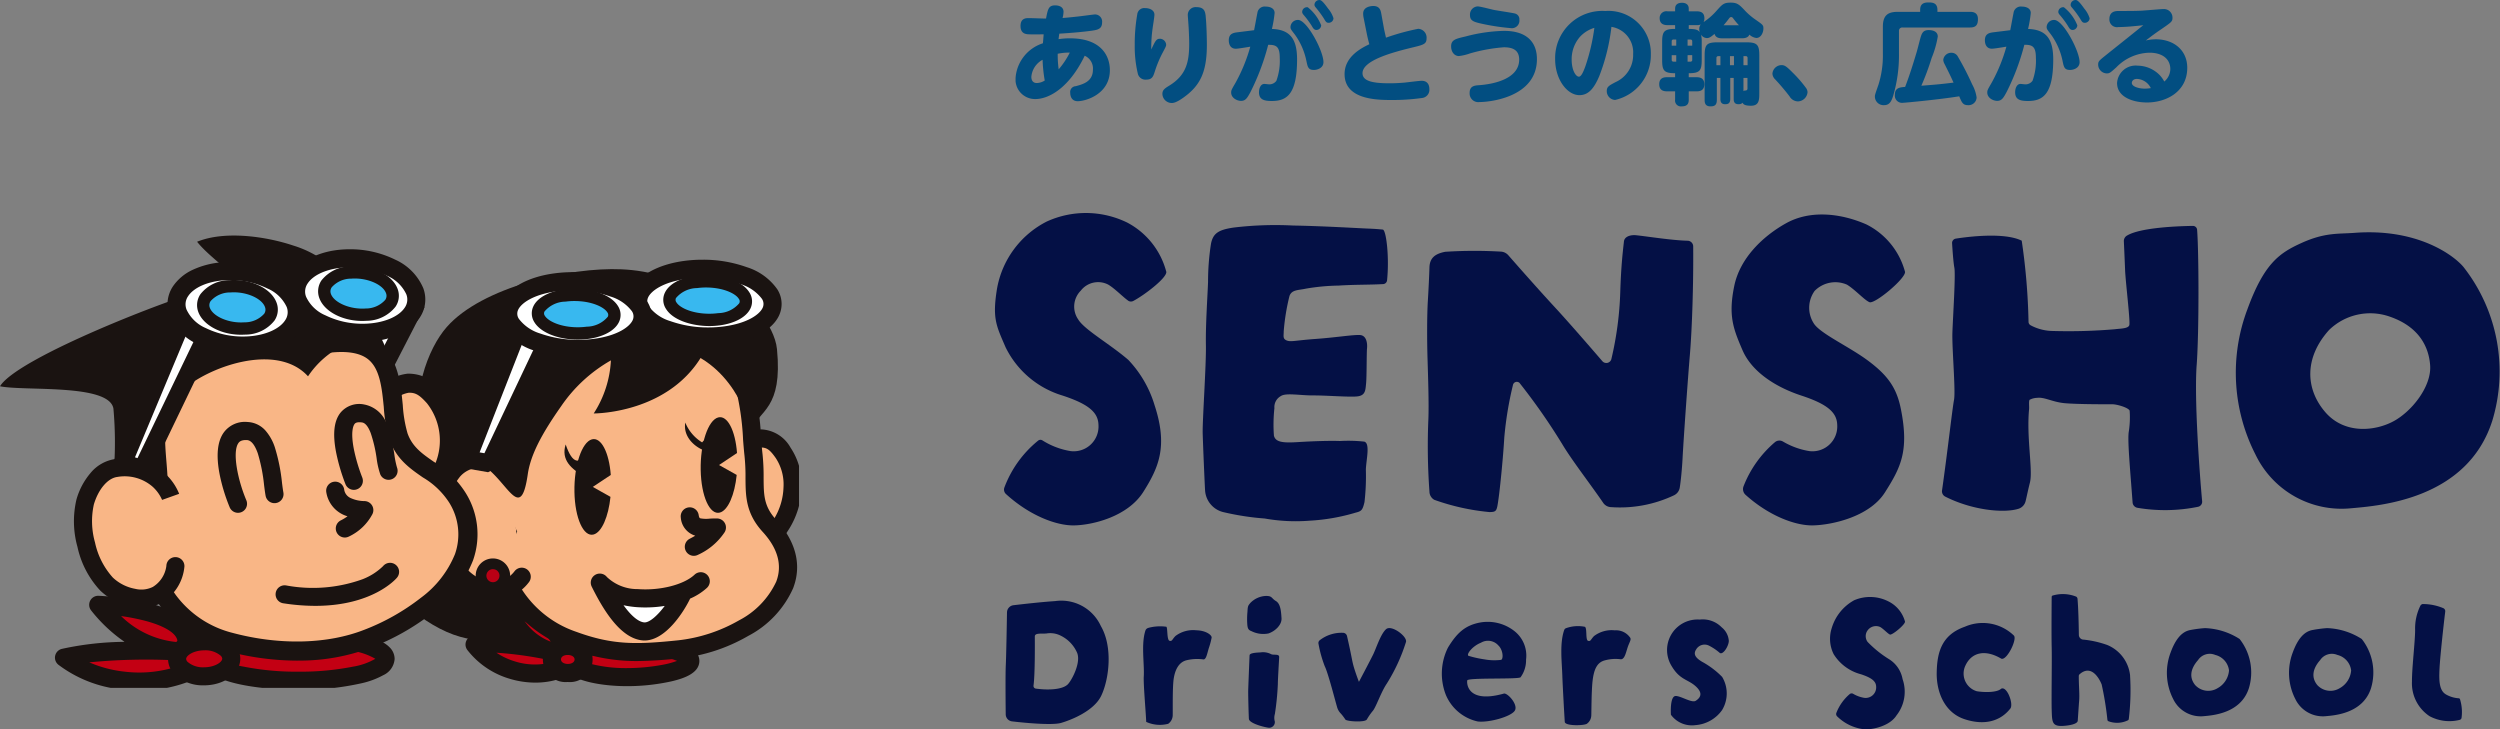
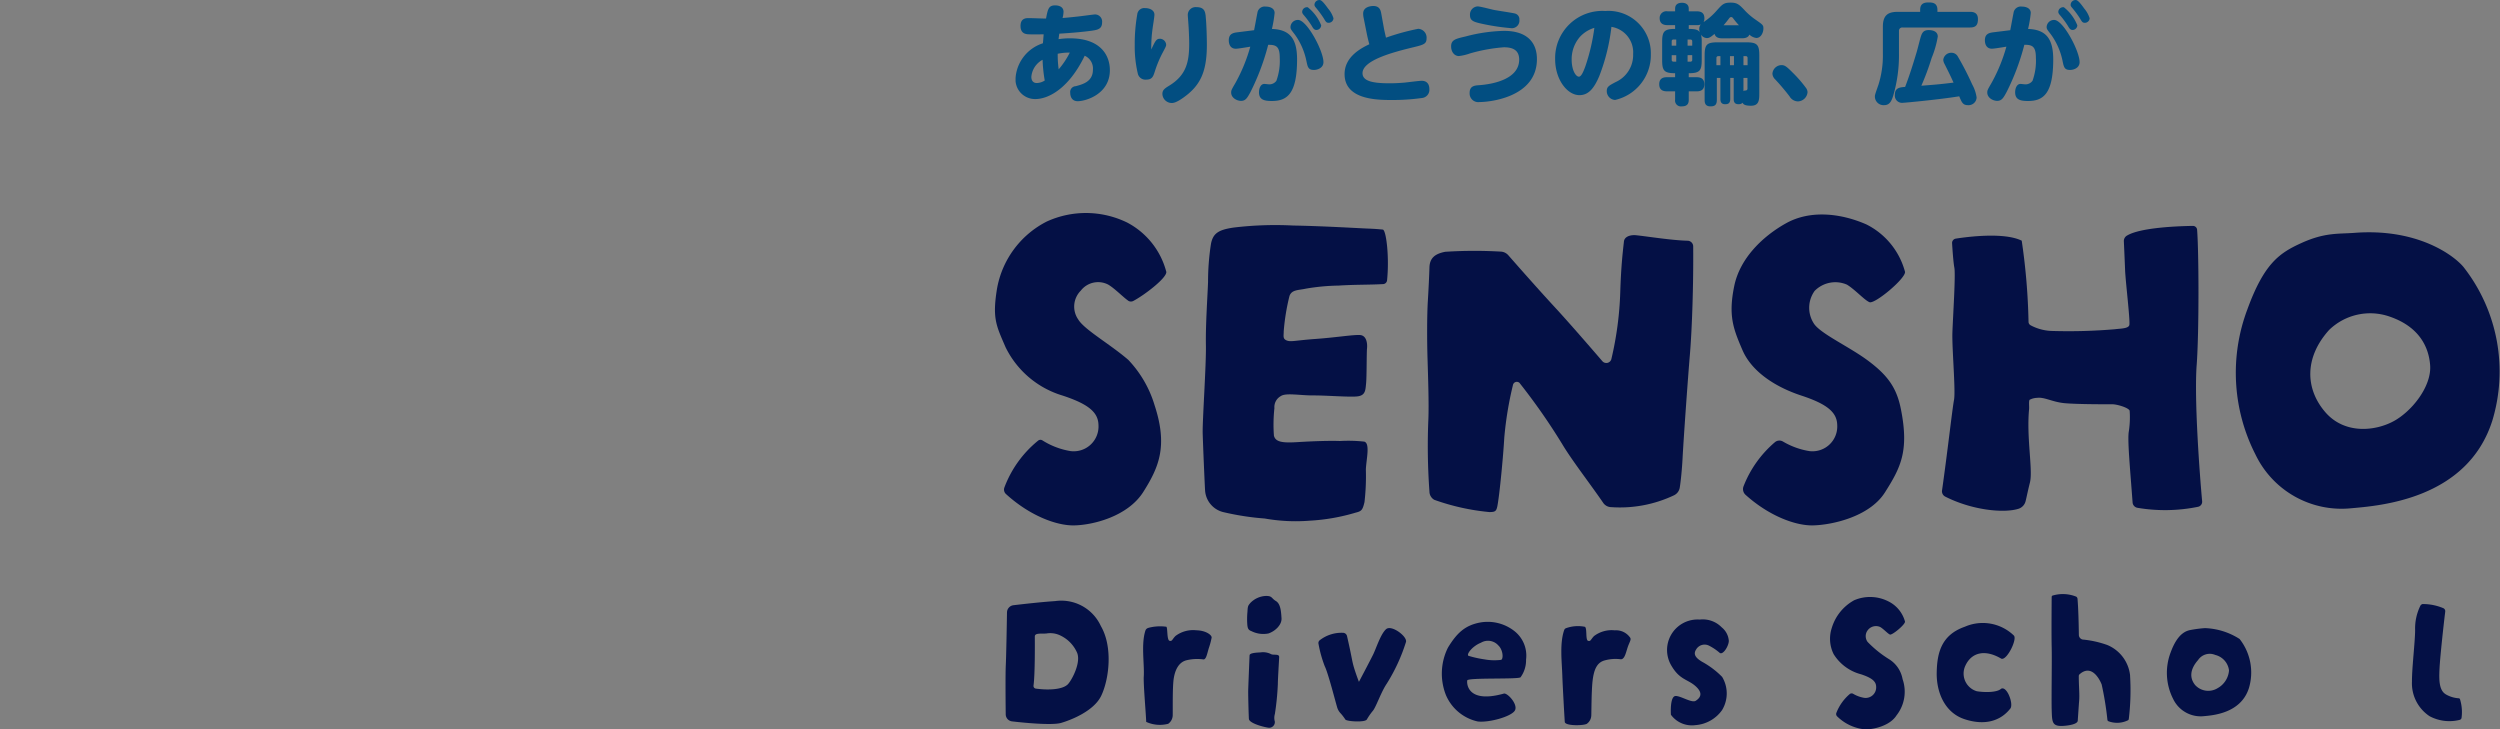
<svg xmlns="http://www.w3.org/2000/svg" width="297.182" height="86.715">
  <rect width="100%" height="100%" fill="#808080" stroke="none" />
  <defs>
    <clipPath id="a">
-       <path data-name="長方形 6340" fill="none" d="M0 0h94.983v53.771H0z" />
-     </clipPath>
+       </clipPath>
    <clipPath id="b">
      <path data-name="長方形 6339" fill="#041045" d="M0 0h178.908v61.396H0z" />
    </clipPath>
    <clipPath id="c">
      <path data-name="長方形 6341" fill="#024e81" d="M0 0h139.284v12.643H0z" />
    </clipPath>
  </defs>
  <g data-name="グループ 11214">
    <g data-name="グループ 11104" transform="translate(0 28.001)" clip-path="url(#a)">
      <path data-name="パス 65742" d="M51.122 31.563c.985 1.533-.714 5.5-1.762 6.9-1.61 2.159-3.754 1.1-4.981-.838.806 4.484 6.176 8.92 10.325 10.071 3.31.918 7.554.84 9.97-1.909-1.53-.026-2.977-1.932-3.392-3.315-2.856-.1-4.611.119-6.79-1.8-1.8-1.582-2.107-3.516-2.642-5.777" fill="#1a1311" />
      <path data-name="パス 65743" d="M67.709 50.401c-.015 1.108 2.908 2.045 6.527 2.089s7.813-.8 7.827-1.91-4.159-2.061-7.777-2.106-6.564.818-6.577 1.927" fill="#c30013" />
      <path data-name="パス 65744" d="M74.009 47.399h.291a24.831 24.831 0 015.5.687c1.44.368 3.352 1.029 3.335 2.505-.019 1.452-1.878 2.061-3.276 2.393a24.393 24.393 0 01-5.639.578c-2.559-.031-5.743-.526-7.005-1.822a1.881 1.881 0 01-.583-1.356c.016-1.316 1.427-2.022 2.607-2.382a17.022 17.022 0 014.77-.603zm6.475 3.161a10.393 10.393 0 00-1.753-.518 23.3 23.3 0 00-4.458-.493h-.264a16.132 16.132 0 00-3.7.391 5.281 5.281 0 00-1.323.479 5.46 5.46 0 001.4.535 16.633 16.633 0 003.861.464h.26a23.234 23.234 0 004.322-.406 10.123 10.123 0 001.654-.452z" fill="#1a1311" />
      <path data-name="パス 65745" d="M66.66 48.791c0-2.644-4.948-4.571-6.7-4.953 1.267 2.748 3.274 5.2 5.973 5.66-3.013-.555-6.429-1.267-9.52-.881a9.2 9.2 0 009.754 3.075" fill="#c30013" />
      <path data-name="パス 65746" d="M63.649 53.144a10.59 10.59 0 01-3.082-.464 9.912 9.912 0 01-5.012-3.415 1.074 1.074 0 01.724-1.714 20.207 20.207 0 014.754.052 14.859 14.859 0 01-2.05-3.315 1.074 1.074 0 011.2-1.5c1.593.347 7.544 2.383 7.547 6a1.075 1.075 0 01-.779 1.034 1.075 1.075 0 01-1.2.732l-.163-.03-.515-.1a43.424 43.424 0 00-6.058-.833 8.28 8.28 0 002.179 1.026 7.9 7.9 0 004.646.044 1.074 1.074 0 11.651 2.048 9.4 9.4 0 01-2.842.435zm-1.282-7.305a6.61 6.61 0 003.093 2.435 5.007 5.007 0 00-2.04-1.88c-.347-.205-.7-.391-1.053-.555z" fill="#1a1311" />
-       <path data-name="パス 65747" d="M65.611 50.363a1.9 1.9 0 101.9-1.58 1.711 1.711 0 00-1.9 1.58" fill="#c30013" />
      <path data-name="パス 65748" d="M67.484 47.708h.043a2.692 2.692 0 11-.023 5.363h-.042a2.693 2.693 0 11.023-5.363zm.019 3.214c.465 0 .792-.215.8-.522s-.325-.537-.8-.543h-.016c-.473 0-.794.209-.8.521s.326.538.8.545z" fill="#1a1311" />
      <path data-name="パス 65749" d="M86.413 27.853c-.009-1.457 2.24-3.769 4.085-3.739a3.1 3.1 0 012.6 1.711c1.646 2.325 1.391 5.958-.191 8.455-1.052 1.662-2.079 3.053-4.257 2.168-.887-.362-2.1-1.149-1.922-2.1" fill="#f9b686" />
      <path data-name="パス 65750" d="M89.911 37.801a4.423 4.423 0 01-1.667-.357c-1.434-.586-2.862-1.758-2.573-3.295l.2-1.056 2.112.4-.2 1.046a2.447 2.447 0 001.27.917c1.187.482 1.738.156 2.943-1.748a7.638 7.638 0 001.14-3.757 5.721 5.721 0 00-.918-3.5c-.649-.919-1.009-1.247-1.738-1.258a3.291 3.291 0 00-2.043 1.077 2.832 2.832 0 00-.951 1.581l.006 1.074-2.149.013-.006-1.074a4.9 4.9 0 011.588-3.121 5.43 5.43 0 013.589-1.7 4.2 4.2 0 013.459 2.166 7.868 7.868 0 011.311 4.823 9.818 9.818 0 01-1.472 4.827c-.733 1.155-1.864 2.942-3.901 2.942z" fill="#1a1311" />
      <path data-name="パス 65751" d="M83.41 12.353c5.809.145 5.7 9.664 6.163 13.73.4 3.518-.544 5.767 1.893 8.425 6.531 7.125-2.734 13.842-10.724 14.67-5.014.519-8.063.592-12.606-1.07-5.73-2.094-10.124-7.661-7.831-12.9l-5.409-11.954" fill="#f9b686" />
      <path data-name="パス 65752" d="M75.73 50.581c-.52 0-1.029-.015-1.537-.047a22.152 22.152 0 01-6.427-1.416 16.208 16.208 0 01-5.06-2.98 12.656 12.656 0 01-3.342-4.461 8.526 8.526 0 01-.228-6.447l-5.219-11.533 1.958-.886 5.6 12.386-.191.438a6.321 6.321 0 00.051 5.2 12.458 12.458 0 007.164 6.268c4.352 1.592 7.166 1.524 12.127 1.01a18.619 18.619 0 007.222-2.37 9.878 9.878 0 004.424-4.6c.741-1.952.2-3.94-1.6-5.909-2.027-2.211-2.039-4.257-2.052-6.424a23.612 23.612 0 00-.116-2.606c-.062-.551-.115-1.2-.17-1.882a31.4 31.4 0 00-1.188-7.338c-.821-2.383-2.017-3.513-3.764-3.557l.054-2.148a5.339 5.339 0 013.744 1.581 8.682 8.682 0 012 3.424 33.008 33.008 0 011.3 7.865c.054.667.1 1.3.163 1.813a25.7 25.7 0 01.13 2.835c.012 2.038.02 3.384 1.487 4.985 1.649 1.8 3.34 4.669 2.028 8.124a11.816 11.816 0 01-5.348 5.688 20.55 20.55 0 01-8.086 2.653 50.078 50.078 0 01-5.124.334z" fill="#1a1311" />
      <path data-name="パス 65753" d="M74.649 18.796c3.044 0 7.762-1.062 8.828-4.492.977-3.138-3.715-4.66-5.778-5.092-3.917-.82-9.982 1.111-13.143 3.216-3.087 2.058-7.734 7.158-6.934 11.339.509 2.642 4.4 1.27 6.567 2.434a14.808 14.808 0 014.511-4.355c1.575-1.09 3.988-1.617 5.525-2.405" fill="#f9b686" />
      <path data-name="パス 65754" d="M85.474 27.277l2.138-1.424c-.2-2.682-1.146-4.528-2.242-4.232-1.2.327-2.135 3.125-2.077 6.247s1.076 5.389 2.28 5.062c.971-.262 1.763-2.128 2-4.475z" fill="#1a1311" />
      <path data-name="パス 65755" d="M70.467 29.88l2.138-1.421c-.2-2.682-1.146-4.53-2.243-4.233-1.2.329-2.134 3.123-2.077 6.247s1.079 5.39 2.28 5.063c.972-.264 1.762-2.129 2.005-4.474z" fill="#1a1311" />
      <path data-name="パス 65756" d="M83.275 41.116c-2.622 2.428-9.809 2.889-11.979.135.9 1.8 2.889 5.554 5.144 5.8 1.876.2 4.006-2.931 4.712-4.549" fill="#fff" />
      <path data-name="パス 65757" d="M76.621 48.136a2.713 2.713 0 01-.293-.016c-2.659-.288-4.692-3.783-5.99-6.387a1.075 1.075 0 011.806-1.144 5.262 5.262 0 003.681 1.438c2.613.2 5.441-.509 6.724-1.7a1.075 1.075 0 111.46 1.577 7.174 7.174 0 01-1.972 1.252c-.731 1.537-2.906 4.98-5.416 4.98zm-2.5-4.189c1.163 1.612 1.982 1.987 2.44 2.037.622.067 1.617-.828 2.457-1.959a14.429 14.429 0 01-3.359.145 11.4 11.4 0 01-1.539-.225z" fill="#1a1311" />
      <path data-name="パス 65758" d="M82.478 38.073a1.075 1.075 0 01-.49-2.031c.24-.122.459-.243.66-.364q-.073-.022-.146-.049a2.428 2.428 0 01-1.572-2.086 1.074 1.074 0 012.124-.324c.052.343.136.374.186.392a3.647 3.647 0 001.117.04c.291-.015.591-.03.9-.02a1.074 1.074 0 01.884 1.631 7.542 7.542 0 01-3.173 2.69 1.07 1.07 0 01-.49.121z" fill="#1a1311" />
      <path data-name="パス 65759" d="M70.087 25.26c-1.127 2.225-2.062 1.883-2.844-.429-.588 1.854.7 2.938 2.212 3.8" fill="#1a1311" />
      <path data-name="パス 65760" d="M84.274 23.788c-.165.272-.6.53-.811.8a4.931 4.931 0 01-2-2.357c-.311 1.786 1.324 3.166 2.812 3.487" fill="#1a1311" />
-       <path data-name="パス 65761" d="M88.097 16.229c-.628-8.136-7.286-11.908-14.212-12.217-6.193-.277-16.591 2.106-20.774 6.857-2.235 2.54-4.42 8.133-3.088 14.365 2.221 10.4-1 10.667-4.391 7.6.69 5.719 5.07 4.346 9.431 7.626-.264-3.407.483-14.637 4.882-13.668 2.069-3.584-2.859-9.484 5.388-12.473 4.233-1.535 8.644-.679 13.127-.445 2.588.135 2.315.332 4.425-.9 1.648-.96 4.518-1.235 5.421.9" fill="#1a1311" />
      <path data-name="パス 65762" d="M60.536 28.051a5.3 5.3 0 00-3.453-1.521c-3.153-.063-5.374 3.411-4.963 7.756s3.3 7.918 6.457 7.98a4.259 4.259 0 003.426-1.681" fill="#f9b686" />
      <path data-name="パス 65763" d="M58.658 43.341h-.1a6.806 6.806 0 01-5.07-2.783 11.637 11.637 0 01-2.436-6.17 10.849 10.849 0 01.339-4.027 7.763 7.763 0 011.708-3.149 5.288 5.288 0 014.006-1.761 6.334 6.334 0 014.158 1.8 1.075 1.075 0 01-1.453 1.583 4.233 4.233 0 00-2.746-1.239 3.11 3.11 0 00-2.39 1.075 7.192 7.192 0 00-1.484 5.505 9.468 9.468 0 001.967 5.021 4.72 4.72 0 003.441 1.986 3.221 3.221 0 002.572-1.285 1.075 1.075 0 111.666 1.358 5.345 5.345 0 01-4.178 2.086z" fill="#1a1311" />
      <path data-name="パス 65764" d="M84.225 12.747c-3.633 8.476-13.648 8.4-13.648 8.4a12.763 12.763 0 002.044-6.309 17.766 17.766 0 00-5.9 5.426c-2.344 3.33-3.651 5.812-3.984 8.116-.933 6.443-2.65-.232-6.274-1.567 1.767-2.23.382-6.271 1.436-8.878a10.384 10.384 0 014.517-5.194c3.669-2.282 10.193-4.027 14.42-2.337" fill="#1a1311" />
      <path data-name="パス 65765" d="M75.488 5.178c1.424.039 2.629-.845 4.12-.7 2.2.217 5.046.3 6.976 1.314 2.331 1.229 5.5 4.84 5.778 7.709.7 7.153-2.091 7.21-3.107 9.673 0 0-1.4-7.406-8.245-9.642-3.98-1.3-5.522-8.357-5.522-8.357" fill="#1a1311" />
      <path data-name="パス 65766" d="M64.879 12.985l-6.675 14.089-2.676-.466 5.757-14.7" fill="#fff" />
      <path data-name="パス 65767" d="M58.019 28.133l-2.671-.466-.816-1.45 5.757-14.7 2 .784-5.276 13.475.57.1 6.325-13.35 1.942.92-6.675 14.088z" fill="#1a1311" />
      <path data-name="パス 65768" d="M76.238 9.011c1.324 2.15 5.811 3.424 10.012 2.85s6.541-2.78 5.219-4.928-5.806-3.422-10.014-2.85-6.54 2.781-5.216 4.928" fill="#fff" />
      <path data-name="パス 65769" d="M84.194 13.072a15.551 15.551 0 01-5.256-.885 6.95 6.95 0 01-3.617-2.613 3.22 3.22 0 01-.216-3.151c.808-1.711 3.126-2.984 6.2-3.405a16.346 16.346 0 012.2-.147 15.346 15.346 0 015.26.885 6.964 6.964 0 013.619 2.611 3.222 3.222 0 01.215 3.154c-.809 1.712-3.128 2.984-6.2 3.4a16.281 16.281 0 01-2.205.151zM83.5 5.02a14.185 14.185 0 00-1.9.127c-2.772.38-4.183 1.419-4.549 2.193a1.082 1.082 0 00.1 1.106 4.985 4.985 0 002.533 1.725 13.355 13.355 0 004.511.752 14.125 14.125 0 001.907-.128c2.772-.378 4.184-1.418 4.55-2.193a1.082 1.082 0 00-.1-1.107 5 5 0 00-2.535-1.724 13.369 13.369 0 00-4.517-.752z" fill="#1a1311" />
      <path data-name="パス 65770" d="M60.787 10.492c1.325 2.148 5.808 3.422 10.011 2.848s6.54-2.781 5.217-4.928-5.809-3.424-10.014-2.849-6.538 2.78-5.214 4.929" fill="#fff" />
      <path data-name="パス 65771" d="M68.745 14.552a15.335 15.335 0 01-5.256-.885 6.952 6.952 0 01-3.617-2.611 3.224 3.224 0 01-.211-3.156c.809-1.711 3.126-2.983 6.2-3.4a16.3 16.3 0 012.2-.148 15.555 15.555 0 015.258.885 6.956 6.956 0 013.617 2.611 3.22 3.22 0 01.216 3.151c-.809 1.712-3.127 2.985-6.2 3.406a16.307 16.307 0 01-2.207.147zM68.054 6.5a14.145 14.145 0 00-1.908.128c-2.77.378-4.185 1.416-4.547 2.187a1.085 1.085 0 00.1 1.11 4.987 4.987 0 002.533 1.723 13.358 13.358 0 004.511.751 14.149 14.149 0 001.907-.128c2.772-.379 4.183-1.419 4.549-2.195a1.081 1.081 0 00-.1-1.106 4.991 4.991 0 00-2.533-1.723 13.359 13.359 0 00-4.512-.748z" fill="#1a1311" />
      <path data-name="パス 65772" d="M79.788 8.327c.75 1.222 3.3 1.948 5.7 1.621s3.724-1.582 2.968-2.807-3.3-1.947-5.7-1.621-3.725 1.584-2.97 2.807" fill="#38b8ef" />
      <path data-name="パス 65773" d="M84.316 10.758c-1.939 0-4.284-.634-5.152-2.049a1.951 1.951 0 01-.129-1.909c.484-1.026 1.805-1.758 3.624-2.007a9.416 9.416 0 011.269-.085c1.937 0 4.281.633 5.151 2.048a1.952 1.952 0 01.13 1.91c-.477 1.011-1.831 1.761-3.623 2.006a9.418 9.418 0 01-1.27.086zm-.389-4.585a7.944 7.944 0 00-1.07.072 3.313 3.313 0 00-2.5 1.181.488.488 0 00.052.516c.4.656 1.907 1.351 3.9 1.351a7.66 7.66 0 001.071-.072 3.309 3.309 0 002.5-1.18.488.488 0 00-.053-.517c-.399-.655-1.904-1.35-3.9-1.35z" fill="#1a1311" />
      <path data-name="パス 65774" d="M64.158 9.932c.756 1.225 3.308 1.951 5.7 1.625s3.723-1.584 2.97-2.806-3.306-1.948-5.7-1.622-3.723 1.582-2.969 2.8" fill="#38b8ef" />
      <path data-name="パス 65775" d="M68.69 12.367c-2.327 0-4.4-.824-5.156-2.051a1.948 1.948 0 01-.13-1.907c.478-1.012 1.834-1.762 3.624-2.006a9.4 9.4 0 011.265-.085c2.327 0 4.4.822 5.157 2.047a1.953 1.953 0 01.13 1.911c-.478 1.011-1.832 1.761-3.623 2.006a9.394 9.394 0 01-1.267.085zm-.4-4.584a7.93 7.93 0 00-1.067.071 3.306 3.306 0 00-2.5 1.18.484.484 0 00.052.513c.405.657 1.913 1.355 3.909 1.355a7.924 7.924 0 001.068-.071 3.311 3.311 0 002.5-1.181.488.488 0 00-.051-.516c-.402-.654-1.911-1.351-3.908-1.351z" fill="#1a1311" />
      <path data-name="パス 65776" d="M57.235 40.437a1.388 1.388 0 101.387-1.414 1.4 1.4 0 00-1.387 1.414" fill="#ba0015" />
      <path data-name="パス 65777" d="M58.622 42.479a2.048 2.048 0 112.02-2.042 2.037 2.037 0 01-2.02 2.042zm0-2.824a.777.777 0 10.752.778.766.766 0 00-.752-.774z" fill="#1a1311" />
      <path data-name="パス 65778" d="M25.128 50.31c-.025 1.437 4.591 2.6 10.307 2.609s10.377-1.16 10.4-2.6-4.593-2.608-10.31-2.613-10.373 1.158-10.4 2.6" fill="#c30013" />
      <path data-name="パス 65779" d="M35.51 46.635h.016c3.933 0 9.114.607 10.774 2.3a1.937 1.937 0 01.61 1.409 2.3 2.3 0 01-1.357 1.919 9.693 9.693 0 01-2.51.942 32.582 32.582 0 01-7.573.793h-.038c-3.933 0-9.113-.606-10.772-2.294a1.934 1.934 0 01-.608-1.408 2.3 2.3 0 011.359-1.921 9.693 9.693 0 012.514-.943 32.691 32.691 0 017.585-.797zm9.107 3.676a7.717 7.717 0 00-2.615-.924 32.145 32.145 0 00-6.478-.6h-.015a32.344 32.344 0 00-6.522.6 7.747 7.747 0 00-2.642.933 7.722 7.722 0 002.616.923 32.151 32.151 0 006.474.6h.036a32.228 32.228 0 006.509-.6 7.773 7.773 0 002.637-.932z" fill="#1a1311" />
      <path data-name="パス 65780" d="M22.137 47.933c-.558-3.1-7.87-3.921-10.461-4.037 2.389 2.99 5.786 5.487 9.755 5.519-4.439-.084-9.488-.278-13.832.757 3.8 3.035 10.1 3.637 14.621 1.777" fill="#c30013" />
      <path data-name="パス 65781" d="M16.556 54.079a18.01 18.01 0 01-2.034-.115 14.977 14.977 0 01-7.585-2.948 1.075 1.075 0 01.421-1.885 36.316 36.316 0 017.444-.836 18.132 18.132 0 01-3.965-3.728 1.074 1.074 0 01.888-1.744 30.98 30.98 0 016.227.935c3.158.863 4.922 2.2 5.242 3.985a1.075 1.075 0 01-.784 1.229 1.075 1.075 0 01-.988 1.517h-.228l-.782-.016a69.888 69.888 0 00-9.8.261 14.311 14.311 0 004.15 1.1 14.54 14.54 0 007.051-.873 1.074 1.074 0 01.817 1.987 16.127 16.127 0 01-6.074 1.131zm-2.162-8.846a10.913 10.913 0 006.749 3.1 1.079 1.079 0 01-.06-.21c-.154-.858-1.5-1.694-3.694-2.293a24.677 24.677 0 00-2.995-.597z" fill="#1a1311" />
      <path data-name="パス 65782" d="M21.053 50.312c-.019 1.152 1.4 2.083 3.186 2.084s3.236-.932 3.255-2.079-1.409-2.086-3.186-2.086-3.236.93-3.254 2.081" fill="#c30013" />
      <path data-name="パス 65783" d="M24.307 47.157a4.9 4.9 0 013.456 1.275 2.623 2.623 0 01.8 1.9c-.03 1.758-1.931 3.136-4.329 3.136a4.908 4.908 0 01-3.457-1.275 2.622 2.622 0 01-.8-1.9c.03-1.758 1.931-3.136 4.33-3.136zm-.068 4.165c1.3 0 2.173-.616 2.18-1.023a.56.56 0 00-.188-.36 2.786 2.786 0 00-1.924-.633c-1.3 0-2.173.616-2.18 1.024a.558.558 0 00.187.361 2.791 2.791 0 001.925.631z" fill="#1a1311" />
      <path data-name="パス 65784" d="M49.513 7.989l-8.136 15.8-2.314-.722 7.4-16.532" fill="#fff" />
      <path data-name="パス 65785" d="M41.063 24.811l-2.315-.719-.662-1.465 7.4-16.532 1.962.878-6.9 15.426.3.092 7.715-14.994 1.91.984-8.136 15.8z" fill="#1a1311" />
      <path data-name="パス 65786" d="M44.506 21.84c-.21-1.545 1.956-4.169 3.991-4.281a3.679 3.679 0 013.09 1.613 8.317 8.317 0 01.923 8.983c-.934 1.845-1.878 3.4-4.393 2.629-1.026-.316-2.464-1.055-2.4-2.076" fill="#f9b686" />
      <path data-name="パス 65787" d="M49.343 32.123a5.327 5.327 0 01-1.557-.253 6.81 6.81 0 01-1.949-.942 2.588 2.588 0 01-1.248-2.3l2.266.152a.083.083 0 000-.026 2.9 2.9 0 001.6.941c1.509.461 2.032-.052 3.046-2.056a7.172 7.172 0 00-.752-7.708c-.829-.915-1.316-1.289-2.187-1.242a3.484 3.484 0 00-2.173 1.367 2.658 2.658 0 00-.754 1.627l-2.25.305a4.626 4.626 0 011.254-3.379 5.631 5.631 0 013.8-2.189 4.754 4.754 0 013.994 1.984 8.554 8.554 0 012.074 4.993 9.883 9.883 0 01-.979 5.266c-.686 1.351-1.752 3.459-4.185 3.46z" fill="#1a1311" />
      <path data-name="パス 65788" d="M38.655 12.849c9.65-1.329 7.242 6.861 8.72 11.04 1.3 3.661 5.062 3.866 7.024 7.316 4.2 7.384-3.062 13.728-10.708 16.726-5.09 1.991-11.178 1.788-16.4.381-6.584-1.776-9.243-7.133-10.856-12.41-1.884-6.2-1.035-15.691 4.892-20.177" fill="#f9b686" />
      <path data-name="パス 65789" d="M35.323 50.531a32.469 32.469 0 01-8.329-1.124 14.331 14.331 0 01-7.9-5.3 24.536 24.536 0 01-3.746-7.873 24.213 24.213 0 01-.508-11.277 16.2 16.2 0 015.8-10.138l1.371 1.811c-3.148 2.383-4.427 6.078-4.946 8.758a21.869 21.869 0 00.455 10.183 22.384 22.384 0 003.381 7.161 12.042 12.042 0 006.684 4.483c5.576 1.5 11.3 1.377 15.692-.342a26.178 26.178 0 006.772-3.825 12.092 12.092 0 004.04-5.192 7.1 7.1 0 00-.678-6.09 9.327 9.327 0 00-3.138-3.01c-1.55-1.074-3.154-2.184-3.969-4.488a16.952 16.952 0 01-.685-3.906c-.222-2.235-.452-4.545-1.875-5.666-1-.791-2.664-1.034-4.935-.721l-.31-2.25c2.946-.406 5.121-.018 6.65 1.187 2.182 1.719 2.473 4.644 2.73 7.225a15.478 15.478 0 00.566 3.374c.571 1.612 1.753 2.431 3.121 3.379a11.43 11.43 0 013.819 3.754 9.28 9.28 0 01.844 7.97 14.291 14.291 0 01-4.758 6.2 28.471 28.471 0 01-7.367 4.17 23.944 23.944 0 01-8.556 1.543z" fill="#1a1311" />
      <path data-name="パス 65790" d="M20.85 39.304a4.477 4.477 0 01-2.09 3.365c-1.392.923-4.291.518-6.094-1.239-2.255-2.2-3.34-7.05-2.541-9.759.6-2.039 1.971-3.844 3.72-4.043 5.006-.572 6.436 3.433 6.436 3.433" fill="#f9b686" />
      <path data-name="パス 65791" d="M16.872 44.222a6.679 6.679 0 01-1.2-.112 7.309 7.309 0 01-3.758-1.912 11.012 11.012 0 01-2.709-5.2 11.284 11.284 0 01-.113-5.634 8.356 8.356 0 011.65-3.113 4.684 4.684 0 012.984-1.691 7.128 7.128 0 015.956 1.789 6.539 6.539 0 011.614 2.351l-2.024.723v.008a4.582 4.582 0 00-1.133-1.578 5.067 5.067 0 00-4.173-1.161c-1.141.13-2.271 1.448-2.811 3.28a9.266 9.266 0 00.138 4.508 9.012 9.012 0 002.123 4.177 5.211 5.211 0 002.644 1.335 3.086 3.086 0 002.106-.224 3.434 3.434 0 001.61-2.493 1.074 1.074 0 112.148.048 5.564 5.564 0 01-2.57 4.236 4.5 4.5 0 01-2.482.663z" fill="#1a1311" />
      <path data-name="パス 65792" d="M43.253 12.976c.342-.908-2.811-3.288-3.739-3.873A19.853 19.853 0 0024.1 6.546c-3.364.76-21.984 7.923-24.1 11.369 2.858.605 12.961-.339 13.482 2.646a44.844 44.844 0 01.076 7.067s2.16-.438 2.381-.1c.326.484 1.889.54 2.446.846.53.292 1.113.777 1.545 1.042-.012-3.534-1.332-8.067 1.647-10.919 2.913-2.791 11.261-5.922 15.038-1.764a10.676 10.676 0 014.175-3.663c1.407-.567 2.533-.39 4.082-.5" fill="#1a1311" />
      <path data-name="パス 65793" d="M46.187 14.562c-.386-2.287-2.831-5.457-3.973-7.429A12.616 12.616 0 0034.87 1.19C31.616.1 26.721-.61 23.428.737c2.058 2.588 6.6 4.863 6.9 8.534a23.17 23.17 0 0111.968 2.584" fill="#1a1311" />
      <path data-name="パス 65794" d="M24.837 11.297l-7.924 16.46-2.316-.721 7.19-17.2" fill="#fff" />
      <path data-name="パス 65795" d="M16.596 28.784l-2.316-.716-.674-1.441 7.19-17.2 1.983.829-6.734 16.108.3.093 7.524-15.621 1.936.932-7.924 16.46z" fill="#1a1311" />
      <path data-name="パス 65796" d="M35.373 7.636c.863 2.429 4.685 4.173 8.534 3.893s6.273-2.472 5.405-4.9-4.687-4.174-8.539-3.9-6.268 2.472-5.4 4.9" fill="#fff" />
      <path data-name="パス 65797" d="M43.092 12.634a12.154 12.154 0 01-5.377-1.23 6.5 6.5 0 01-3.355-3.408 3.861 3.861 0 01.414-3.479c1.044-1.6 3.258-2.667 5.922-2.858.293-.021.593-.032.89-.032a12.159 12.159 0 015.38 1.231 6.516 6.516 0 013.354 3.407 3.857 3.857 0 01-.413 3.476c-1.045 1.6-3.261 2.669-5.928 2.86a11.77 11.77 0 01-.887.033zm-1.505-8.858c-.246 0-.493.009-.736.026-1.969.141-3.608.865-4.277 1.889a1.692 1.692 0 00-.189 1.583 4.417 4.417 0 002.3 2.21 9.967 9.967 0 004.409 1c.245 0 .494-.009.737-.027 1.973-.141 3.613-.866 4.283-1.891a1.687 1.687 0 00.188-1.579 4.434 4.434 0 00-2.3-2.211 9.972 9.972 0 00-4.415-1z" fill="#1a1311" />
      <path data-name="パス 65798" d="M21.159 9.149c.868 2.431 4.686 4.176 8.534 3.9s6.27-2.477 5.408-4.906-4.688-4.175-8.542-3.9-6.264 2.47-5.4 4.9" fill="#fff" />
      <path data-name="パス 65799" d="M28.892 14.154a12.168 12.168 0 01-5.384-1.232 6.522 6.522 0 01-3.362-3.411 3.865 3.865 0 01.417-3.48 5.774 5.774 0 012.393-1.98 9.962 9.962 0 013.526-.876c.292-.021.591-.032.887-.032a12.173 12.173 0 015.384 1.231 6.515 6.515 0 013.359 3.409 3.861 3.861 0 01-.416 3.474 5.782 5.782 0 01-2.394 1.983 10 10 0 01-3.533.881c-.29.022-.585.033-.877.033zm-1.523-8.861c-.245 0-.492.009-.733.026-1.967.141-3.6.864-4.274 1.888a1.693 1.693 0 00-.191 1.583 4.44 4.44 0 002.3 2.213 9.981 9.981 0 004.416 1c.242 0 .486-.009.725-.026 1.971-.144 3.612-.871 4.282-1.9a1.69 1.69 0 00.19-1.578 4.433 4.433 0 00-2.3-2.211 9.986 9.986 0 00-4.415-.995z" fill="#1a1311" />
      <path data-name="パス 65800" d="M38.653 7.184c.493 1.381 2.671 2.374 4.861 2.218s3.567-1.407 3.074-2.791-2.669-2.373-4.86-2.22-3.57 1.409-3.076 2.793" fill="#38b8ef" />
      <path data-name="パス 65801" d="M43.058 10.15c-2.389 0-4.532-1.144-5.1-2.72a2.316 2.316 0 01.248-2.088 4.453 4.453 0 013.465-1.682c.168-.012.341-.018.511-.018 2.388 0 4.529 1.145 5.09 2.723a2.312 2.312 0 01-.247 2.081 4.4 4.4 0 01-3.457 1.686 7.22 7.22 0 01-.51.018zm-.87-5.043c-.136 0-.273 0-.407.015a3.087 3.087 0 00-2.343 1.022.848.848 0 00-.1.794c.344.963 2.011 1.747 3.715 1.747.135 0 .271 0 .4-.014a3.093 3.093 0 002.342-1.024.845.845 0 00.094-.79c-.334-.965-1.999-1.75-3.701-1.75z" fill="#1a1311" />
      <path data-name="パス 65802" d="M24.258 8.825c.5 1.382 2.67 2.377 4.86 2.215s3.569-1.4 3.076-2.789-2.665-2.375-4.858-2.218-3.57 1.406-3.078 2.792" fill="#38b8ef" />
      <path data-name="パス 65803" d="M28.65 11.79c-2.377 0-4.513-1.143-5.081-2.717a2.32 2.32 0 01.249-2.091 4.4 4.4 0 013.466-1.681c.171-.013.348-.019.523-.019 2.38 0 4.516 1.145 5.078 2.723a2.314 2.314 0 01-.249 2.086 4.393 4.393 0 01-3.469 1.685c-.168.008-.343.014-.517.014zm-.843-5.042c-.139 0-.279.005-.417.015a3.094 3.094 0 00-2.346 1.021.851.851 0 00-.1.8c.346.961 2.007 1.745 3.7 1.745.138 0 .278-.005.415-.015a3.089 3.089 0 002.345-1.019.847.847 0 00.095-.793c-.339-.969-1.997-1.754-3.693-1.754z" fill="#1a1311" />
      <path data-name="パス 65804" d="M28.293 32.959a1.075 1.075 0 01-.99-.656 21.171 21.171 0 01-1.217-4.031c-.4-2.152-.241-3.772.482-4.817a3.109 3.109 0 012.868-1.291 3.019 3.019 0 012.147 1.048 5.732 5.732 0 011.092 1.974 21.551 21.551 0 01.849 4.221c.059.458.11.853.162 1.133a1.074 1.074 0 01-2.112.395c-.064-.34-.118-.763-.181-1.254a19.916 19.916 0 00-.746-3.784c-.362-1.032-.8-1.565-1.3-1.586-.737-.03-.93.248-1.012.367-.738 1.066-.083 4.353.947 6.787a1.075 1.075 0 01-.989 1.494z" fill="#1a1311" />
      <path data-name="パス 65805" d="M42.067 30.232a1.075 1.075 0 01-1-.681 22.918 22.918 0 01-1.123-3.828c-.41-2.164-.239-3.686.52-4.652a2.889 2.889 0 012.864-.982 3.563 3.563 0 012.734 2.586 17.966 17.966 0 01.829 3.449 10.368 10.368 0 00.3 1.445 1.075 1.075 0 01-1.98.836 9.619 9.619 0 01-.44-1.923 16.373 16.373 0 00-.712-3.026c-.3-.771-.646-1.188-1.026-1.24-.667-.092-.823.106-.882.181-.123.157-.495.831-.1 2.925a20.631 20.631 0 001.011 3.44 1.075 1.075 0 01-1 1.469z" fill="#1a1311" />
      <path data-name="パス 65806" d="M37.489 44.019a25.023 25.023 0 01-3.777-.3 1.075 1.075 0 11.324-2.124 17.375 17.375 0 009.053-.738 7.233 7.233 0 002.439-1.551 1.075 1.075 0 111.64 1.389c-.133.155-2.908 3.324-9.679 3.324z" fill="#1a1311" />
      <path data-name="パス 65807" d="M40.989 35.896a1.075 1.075 0 01-.49-2.031 5.331 5.331 0 00.811-.493 3.552 3.552 0 01-2.528-2.9 1.075 1.075 0 012.125-.324 1.32 1.32 0 00.766 1.052 4 4 0 001.673.364 1.074 1.074 0 01.882 1.627 6.082 6.082 0 01-2.75 2.586 1.07 1.07 0 01-.489.119z" fill="#1a1311" />
    </g>
    <g data-name="グループ 11118">
      <g data-name="グループ 11103">
        <g data-name="グループ 11102" transform="translate(118.274 25.319)" clip-path="url(#b)" fill="#041045">
          <path data-name="パス 65722" d="M15.841 10.43a.592.592 0 00.6.027c1.285-.668 3.99-2.727 3.928-3.457a9.246 9.246 0 00-4.648-5.861 11.181 11.181 0 00-9.561-.125A11.121 11.121 0 00.238 9.035c-.573 3.545-.062 4.392 1.021 6.918a11.089 11.089 0 006.789 5.753c3.162 1.04 4.228 2.038 4.258 3.5a2.949 2.949 0 01-3.3 3.1 8.924 8.924 0 01-3.356-1.27.437.437 0 00-.518.024 13.075 13.075 0 00-4.016 5.582.713.713 0 00.184.758c2.806 2.562 5.976 3.767 8.088 3.737 2.2-.032 6.386-1.035 8.246-3.98s2.937-5.45 1.338-10.315a13.412 13.412 0 00-3.12-5.38c-2.166-1.876-5.226-3.588-5.954-4.807a2.676 2.676 0 01.3-3.419 2.605 2.605 0 013.27-.72c.818.491 1.743 1.473 2.381 1.915" />
          <path data-name="パス 65723" d="M103.95 10.601c.621.271 4.3-2.805 4.233-3.6a8.848 8.848 0 00-4.609-5.65c-3.062-1.336-6.66-1.72-9.507-.146-2.627 1.455-5.494 4.05-6.195 7.509-.713 3.519-.1 5.06.986 7.585s3.843 4.368 7.006 5.407 4.228 2.038 4.258 3.5a2.949 2.949 0 01-3.3 3.1 8.986 8.986 0 01-3.148-1.137.83.83 0 00-.963.081 13.16 13.16 0 00-3.733 5.259.914.914 0 00.24.987c2.779 2.5 5.9 3.67 7.981 3.64 2.2-.032 6.739-.986 8.6-3.93s2.891-4.9 1.886-9.92c-.506-2.529-1.576-3.989-3.869-5.708s-5.81-3.273-6.514-4.506a3.433 3.433 0 01.134-3.809 3.448 3.448 0 013.838-.747c.955.573 2.054 1.815 2.675 2.085" />
          <path data-name="パス 65724" d="M106.38 50.11c.264.115 1.829-1.193 1.8-1.532a3.767 3.767 0 00-1.959-2.4 4.791 4.791 0 00-4.083-.144 5.593 5.593 0 00-2.675 3.331 4.1 4.1 0 00.229 3.067 5.438 5.438 0 003.249 2.4c1.345.442 1.8.866 1.81 1.489a1.254 1.254 0 01-1.4 1.317 3.817 3.817 0 01-1.336-.483.352.352 0 00-.409.034 5.59 5.59 0 00-1.587 2.236.388.388 0 00.1.42 5.48 5.48 0 003.393 1.547c.935-.014 2.866-.419 3.657-1.671a4.546 4.546 0 00.721-4.314 3.513 3.513 0 00-1.63-2.38 13.165 13.165 0 01-2.531-2.045 1.157 1.157 0 01.054-1.428 1.22 1.22 0 011.462-.331c.407.244.874.772 1.137.886" />
          <path data-name="パス 65725" d="M25.671 3.709c.233-1.295.9-1.709 2.675-1.974a41.5 41.5 0 017.1-.245c3.633.064 7.75.318 8.854.361s1.393.086 1.8.12.8 3.285.508 6.055a.5.5 0 01-.463.427c-1.929.1-3.212.045-5.319.177a25 25 0 00-3.868.364c-.889.2-1.68.1-1.95.88a25.277 25.277 0 00-.682 4.18c0 .575-.138.9.357 1.1s1.047-.011 3.424-.181 4.415-.509 5.264-.467.91 1.1.856 1.6-.027 3.373-.11 4.159-.055 1.463-1.124 1.546-3.586-.131-5.17-.124c-1.564.006-3.235-.33-3.829.071a1.487 1.487 0 00-.775 1.437 18.032 18.032 0 00-.058 3.274c.192.779 1.068.878 2.84.766 1.929-.121 3.863-.173 5.009-.131a17.57 17.57 0 012.889.074c.731.213.233 2.129.191 3.318a27.082 27.082 0 01-.164 3.877c-.215.887-.329 1.077-1.014 1.236a23.476 23.476 0 01-5.509.968 21.03 21.03 0 01-5.332-.259 31.535 31.535 0 01-4.835-.739 2.842 2.842 0 01-2.261-2.639c-.04-.585-.239-5.236-.282-6.721s.428-8.132.382-10.527.2-5.884.256-7.524a29.232 29.232 0 01.34-4.457" />
          <path data-name="パス 65726" d="M62.394 20.241a.467.467 0 00-.813.181 41.84 41.84 0 00-1.037 6.288c-.128 2.228-.479 5.815-.686 7.267s-.2 1.57-1.1 1.574a26.879 26.879 0 01-6.534-1.455 1.139 1.139 0 01-.575-.965 74.986 74.986 0 01-.129-8.6c.075-1.857-.032-5-.1-7.227s-.064-5.193.037-6.833c.1-1.665.159-2.951.191-3.99s.545-1.616 1.882-1.87a54.51 54.51 0 016.578-.022 1.271 1.271 0 01.913.432c.953 1.086 3.6 4.093 5.5 6.148 1.73 1.87 4.386 4.942 5.677 6.442a.622.622 0 001.076-.246 39.954 39.954 0 001.058-7.977c.091-3 .288-4.671.436-6.005.065-.583.774-.812 1.476-.736 1.464.159 4.2.6 6.066.649a.682.682 0 01.691.67c.04 4.568-.136 9.8-.389 12.828-.233 2.771-.742 9.853-.872 12.33-.077 1.458-.218 2.776-.335 3.511a1.232 1.232 0 01-.7.93 15 15 0 01-7.479 1.4 1.173 1.173 0 01-.959-.564c-1.616-2.346-3.7-5.02-4.843-6.94a73.692 73.692 0 00-5.033-7.216" />
          <path data-name="パス 65727" d="M142.851 18.087c.3-4.133.254-13.552.051-16.09a.494.494 0 00-.509-.461c-1.621.022-6.221.173-7.829 1.152a.745.745 0 00-.37.681c.028.586.085 1.841.147 3.406.055 1.407.637 6.154.5 6.567s-1.087.394-1.711.476a64.825 64.825 0 01-7.347.208 5.733 5.733 0 01-2.679-.681.478.478 0 01-.241-.405 75.68 75.68 0 00-.81-9.65c-2.088-1.024-6.408-.466-7.835-.243a.521.521 0 00-.441.555c.047.774.149 2.279.268 2.893.165.843-.168 5.863-.231 7.71s.4 6.96.191 8.023c-.2 1.025-.792 6.343-1.424 10.753a.706.706 0 00.374.73c3.176 1.617 7 2.011 8.754 1.437a1.267 1.267 0 00.81-.909c.139-.551.231-1.085.511-2.2.374-1.5-.428-5.306-.1-8.733.027-.288-.059-.96.063-1.1a2.038 2.038 0 01.881-.231c.874-.124 1.846.509 3.311.636s4.521.129 5.667.127c.5 0 1.865.381 2.032.757a11.139 11.139 0 01-.122 2.618c-.121 1.219.18 4.352.471 8.29a.7.7 0 00.557.639 19.663 19.663 0 007.211-.114.612.612 0 00.5-.655c-.29-3.184-.952-12-.653-16.183" />
          <path data-name="パス 65728" d="M161.624 2.36c7.33-.556 11.672 2.557 12.935 4.048a20.132 20.132 0 013.429 18.3c-2.993 9.361-13.449 10.093-16.784 10.393a11.347 11.347 0 01-11.359-6.381 21.362 21.362 0 01-.981-17.226c2-5.505 3.829-6.734 6.4-7.907 2.833-1.293 4.381-1.078 6.36-1.227m-3.519 21.276c2.338 2.747 6.067 2.283 8.231 1.073s4.458-4.139 4.267-6.622-1.591-4.665-4.8-5.767a7.006 7.006 0 00-7.217 1.592c-2.954 3.289-2.819 6.976-.481 9.723" />
          <path data-name="パス 65729" d="M143.82 49.346a8.146 8.146 0 014.136 1.295 6.438 6.438 0 011.1 5.851c-.957 2.992-4.3 3.226-5.366 3.323a3.628 3.628 0 01-3.631-2.04 6.829 6.829 0 01-.314-5.507c.639-1.76 1.429-2.507 2.315-2.687a14.711 14.711 0 011.765-.234m-1.125 6.8a2.11 2.11 0 002.631.343 2.636 2.636 0 001.364-2.117 2.165 2.165 0 00-1.637-1.838 1.67 1.67 0 00-2.047.616c-.937 1.059-1.059 2.117-.311 3" />
-           <path data-name="パス 65730" d="M158.338 49.346a8.146 8.146 0 014.136 1.295 6.438 6.438 0 011.1 5.851c-.957 2.992-4.3 3.226-5.366 3.323a3.628 3.628 0 01-3.631-2.04 6.829 6.829 0 01-.314-5.507c.639-1.76 1.429-2.507 2.315-2.687a14.711 14.711 0 011.765-.234m-1.125 6.8a2.11 2.11 0 002.631.343 2.636 2.636 0 001.364-2.117 2.165 2.165 0 00-1.637-1.838 1.67 1.67 0 00-2.047.616c-.937 1.059-1.059 2.117-.311 3" />
          <path data-name="パス 65731" d="M7.214 46.127a5.165 5.165 0 015.369 2.965c1.463 2.506.981 6.355.046 8.3-.881 1.831-3.621 2.89-4.77 3.224-1.031.3-4.23.006-5.827-.183a.849.849 0 01-.753-.843c-.017-1.48-.045-4.724.009-5.844s.116-4.69.142-6.266a.877.877 0 01.782-.857c1.172-.138 3.432-.393 5-.492m-2.475 4.215c0 .432.042 4.437-.155 5.833a.322.322 0 00.277.36c1.7.226 3.206.07 3.79-.5.455-.446 1.676-2.681 1.071-3.859a4.052 4.052 0 00-1.87-1.918 2.729 2.729 0 00-1.759-.272c-.7.032-1.356-.074-1.353.358" />
          <path data-name="パス 65732" d="M18.224 49.328a.463.463 0 00-.335.3c-.537 1.609-.108 4.015-.2 5.458-.058.9.268 4.52.289 5.408a3.908 3.908 0 002.616.226 1.263 1.263 0 00.532-.938c.026-.216-.03-2.8.079-4.054.12-1.383.647-2.338 1.57-2.561a5.38 5.38 0 011.995-.1c.343.044.453-.711.662-1.376a8.613 8.613 0 00.324-1.208c.046-.279-.624-.853-1.828-.879a3.482 3.482 0 00-2.466.675c-.405.4-.392.675-.718.57s-.2-1.568-.373-1.665a5.4 5.4 0 00-2.146.136" />
          <path data-name="パス 65733" d="M67.921 49.344a.357.357 0 00-.252.228c-.56 1.593-.277 3.753-.222 5.517.028.905.25 4.915.289 5.409s2.218.456 2.616.226a1.262 1.262 0 00.532-.938c.025-.215.01-2.94.159-4.19.17-1.422.566-2.2 1.489-2.425a4.841 4.841 0 011.847-.122c.443.038.6-.687.81-1.351s.48-.962.324-1.209a2.037 2.037 0 00-1.828-.878 3.479 3.479 0 00-2.466.675c-.4.4-.392.675-.717.57s-.088-1.481-.373-1.665a4.183 4.183 0 00-2.208.152" />
          <path data-name="パス 65734" d="M30.266 52.575c-.012.292-.148 3.569-.161 4.156s.048 2.818.08 3.4 2.106 1.061 2.424 1.061a.672.672 0 00.658-.743 1.59 1.59 0 01.007-.892 31.827 31.827 0 00.353-3.545c0-.573.137-2.7.157-3.221.016-.425-.666-.2-.954-.346a2.068 2.068 0 00-1.261-.212c-.4.022-1.292.052-1.3.343" />
          <path data-name="パス 65735" d="M30 48.985c.047.315.064.573.489.722a3.13 3.13 0 002.016.276c.785-.255 1.61-1.023 1.559-1.806s-.1-1.71-.672-2.053-.4-.619-1.226-.6a2.728 2.728 0 00-1.825.849c-.233.3-.293.305-.328 1.055a8.934 8.934 0 00-.012 1.556" />
          <path data-name="パス 65736" d="M38.62 50.777a4.23 4.23 0 012.8-.871.5.5 0 01.429.383c.567 2.465.576 2.846.779 3.578.213.764.637 1.868.637 1.868s1.337-2.526 1.7-3.269.871-2.4 1.528-2.993c.638-.57 2.58.894 2.361 1.537a21.2 21.2 0 01-2.292 4.958c-.664.976-1.261 2.763-1.643 3.213a7.576 7.576 0 00-.717 1.032c-.239.365-2.377.234-2.549 0a6.459 6.459 0 00-.519-.69 1.756 1.756 0 01-.478-.84c-.116-.341-1.039-3.978-1.443-4.78a14.474 14.474 0 01-.756-2.7.417.417 0 01.164-.425" />
          <path data-name="パス 65737" d="M57.581 48.698a5.136 5.136 0 014.107.955 3.712 3.712 0 011.445 3.443 3.443 3.443 0 01-.648 2.088c-.161.279-6.267.025-6.342.38s.005 2.779 4.335 1.57c.408-.152 1.745 1.29 1.324 2.011s-3.075 1.459-4.412 1.3a5.356 5.356 0 01-3.792-3.162 6.935 6.935 0 01.25-5.617c1.057-1.735 2.014-2.619 3.733-2.969m-1.276 3.947a12.347 12.347 0 001.862.414 6.515 6.515 0 002 .062c.3-.119.231-1.187-.324-1.709a1.641 1.641 0 00-2.075-.327c-1.051.414-1.782 1.427-1.467 1.56" />
          <path data-name="パス 65738" d="M80.932 57.416c-.652-.019-.612 1.767-.578 2.23a3.087 3.087 0 002.916 1.233 4.265 4.265 0 003.159-1.78 3.813 3.813 0 00.012-3.955 10.213 10.213 0 00-2.4-1.806c-.582-.357-1.127-.8-.689-1.454a1.164 1.164 0 011.57-.431 6.125 6.125 0 011.241.845c.437.282 1.17-1.03 1.061-1.549a2.274 2.274 0 00-.841-1.5 3.132 3.132 0 00-2.6-.918 3.627 3.627 0 00-3.33 5.552c.938 1.579 1.872 1.551 2.754 2.3s.819 1.334.1 1.8c-.455.3-1.716-.548-2.369-.568" />
          <path data-name="パス 65739" d="M119.641 52.985c.659.218 1.932-2.376 1.465-2.77a5.321 5.321 0 00-5.81-1.034c-2.786.971-3.3 3.083-3.348 5.434s.95 4.769 3.287 5.55 4.279.287 5.488-1.289c.356-.593-.44-2.679-1.114-2.324-.509.477-2.032.441-2.892.3a2.193 2.193 0 01-1.369-3.025c.706-1.564 2.308-2.022 4.292-.839" />
          <path data-name="パス 65740" d="M134.938 54.988a4.43 4.43 0 00-2.7-3.629 11.99 11.99 0 00-2.959-.657.577.577 0 01-.433-.587c-.02-1.51-.064-3.125-.159-4.241a.345.345 0 00-.15-.266 4.277 4.277 0 00-2.77-.143.176.176 0 00-.152.178c-.006.79-.037 4.639 0 5.97.042 1.486-.04 6.039 0 7.407s.04 1.894.978 1.953c.481.03 2.083-.107 2.12-.616s.121-1.81.171-2.434c.056-.716-.048-1.7-.048-2.868a.3.3 0 01.129-.251c1.276-1.091 2.214.3 2.593 1.244a37.454 37.454 0 01.684 4.218.2.2 0 00.129.154 2.924 2.924 0 002.325-.123.216.216 0 00.087-.159 28.369 28.369 0 00.15-5.151" />
          <path data-name="パス 65741" d="M169.796 46.486a6.234 6.234 0 012.374.489.393.393 0 01.228.4c-.234 1.928-.618 5.5-.679 6.78-.063 1.337-.079 2.613.789 3.089a3.505 3.505 0 001.5.444.167.167 0 01.148.121 5.179 5.179 0 01.176 2.244.324.324 0 01-.21.2 5.02 5.02 0 01-3.58-.432 4.691 4.691 0 01-2.1-4.122c-.005-1.674.376-4.762.376-6.131a6.1 6.1 0 01.621-2.873.389.389 0 01.352-.216" />
        </g>
      </g>
      <g data-name="グループ 11107">
        <g data-name="グループ 11106" transform="translate(120.724 .001)" clip-path="url(#c)" fill="#024e81">
          <path data-name="パス 65808" d="M3.621 2.203C3.84 1.061 3.929.637 4.713.637c.129 0 .989.013.989.77a3.491 3.491 0 01-.115.732c.68-.052 1.656-.154 2.273-.231.204-.024 1.463-.193 1.552-.193a.85.85 0 01.873.95c0 .784-.552.874-1.091.963-.732.116-2.388.282-3.994.372-.064.4-.064.463-.09.655a8.343 8.343 0 011.361-.1c3.711 0 4.738 2.093 4.738 3.788 0 2.825-2.838 3.686-3.826 3.686-.886 0-.886-.9-.886-1a.688.688 0 01.643-.783c.834-.218 2.054-.539 2.054-1.951a1.66 1.66 0 00-.976-1.67c-1.888 3.916-4.328 5.149-5.869 5.149A2.318 2.318 0 010 9.253a4.681 4.681 0 013.249-4.109c.039-.372.064-.758.09-1.066-.616.013-1.554.025-1.951-.013-.18-.026-.8-.09-.8-.976 0-.938.668-.938.989-.938s1.644.052 1.913.052zM1.875 9.138c0 .424.206.732.642.732a1.875 1.875 0 00.95-.3 17.612 17.612 0 01-.256-2.465 2.543 2.543 0 00-1.336 2.033m3.133-2.569a12.837 12.837 0 00.116 1.67 9.612 9.612 0 001.323-1.99 6.813 6.813 0 00-1.439.141z" />
          <path data-name="パス 65809" d="M17.142 4.605a.761.761 0 01.758.694c0 .179-.039.257-.436 1a13.4 13.4 0 00-.912 2.2c-.179.565-.308.963-1 .963a.927.927 0 01-1.028-.745 13.948 13.948 0 01-.359-3.377 20.331 20.331 0 01.3-3.634.836.836 0 01.936-.744c.579 0 1.105.27 1.105.783 0 .257-.193 1.412-.219 1.644a15.9 15.9 0 00-.154 2.491c.475-1.015.6-1.271 1.014-1.271m5.452-2.665c.116 1.117.141 2.928.141 3.364 0 3.275-.8 4.879-2.786 6.292-.9.642-1.246.642-1.4.642a1.112 1.112 0 01-1.1-1.078c0-.475.282-.655.821-.989 2.029-1.246 2.363-2.825 2.363-5 0-.5-.039-1.605-.09-2.285-.052-.72-.077-1.04-.077-1.13a.929.929 0 011.014-.913c.9 0 1.053.45 1.117 1.092" />
          <path data-name="パス 65810" d="M28.353 3.59c.064-.3.4-2.144.424-2.208a.876.876 0 01.963-.6c.526 0 1.053.218 1.053.758a14.049 14.049 0 01-.321 1.9c2.131.077 2.991 1.155 2.991 3.621 0 4.135-1.22 4.944-3 4.944-.912 0-1.527-.155-1.527-1.04 0-.411.167-.989.642-.989.09 0 .488.051.565.051a1.03 1.03 0 00.86-.424 7.009 7.009 0 00.4-2.735c0-1.361-.437-1.553-1.374-1.54a27.724 27.724 0 01-2.119 5.637c-.347.629-.552 1.027-1.1 1.027-.5 0-1.182-.359-1.182-.989 0-.27.052-.359.514-1.155a19.66 19.66 0 001.759-4.3c-.912.154-1.528.244-1.721.244-.655 0-.835-.552-.835-1 0-.822.579-.9 1.1-.963zm8.244 3.8c0 .694-.72.924-1.131.924-.68 0-.744-.359-.886-1.028a8.094 8.094 0 00-1.412-3.222c-.463-.591-.488-.642-.488-.874a.88.88 0 01.9-.821c1.054 0 3.019 3.685 3.019 5.02m-.27-4.379a.577.577 0 01-.566.552c-.282 0-.41-.232-.564-.5a10.584 10.584 0 00-.976-1.309c-.154-.193-.154-.282-.154-.347a.567.567 0 01.667-.54 5.144 5.144 0 011.593 2.145M37.136 1a3.269 3.269 0 01.655 1.169.568.568 0 01-.578.54c-.27 0-.347-.141-.552-.489a11.421 11.421 0 00-.976-1.326c-.154-.18-.154-.27-.154-.334a.584.584 0 01.667-.552c.256.064.6.527.937.989" />
          <path data-name="パス 65811" d="M43.812 3.501c.026.128.141.642.219.976a27.488 27.488 0 013.826-1.053 1.044 1.044 0 011 1.13c0 .68-.359.77-1.631 1.078-2.479.6-5.984 1.554-5.984 3.068 0 .964 1.271 1.2 3.222 1.2.655 0 1.285-.039 1.722-.077.308-.026 1.759-.219 2.092-.219.552 0 .912.321.912 1a.978.978 0 01-.835 1.039 25.493 25.493 0 01-3.66.244c-1.8 0-5.585-.064-5.585-3.082 0-2.029 1.9-3.056 2.941-3.544a20.696 20.696 0 01-.309-1.3l-.372-1.862a2.285 2.285 0 01-.052-.488c0-.861 1.04-.9 1.207-.9.771 0 .886.552.95.924z" />
          <path data-name="パス 65812" d="M53.482 4.336a19.337 19.337 0 014.576-.668c2.966 0 3.917 1.592 3.917 3.352 0 4.559-5.637 5.111-6.831 5.111a1.029 1.029 0 01-1.169-1.092c0-.835.617-.874 1.1-.912 1.708-.116 4.79-.732 4.79-3.043 0-1.233-.912-1.464-1.823-1.464a19.789 19.789 0 00-4.033.732 5.756 5.756 0 01-1.31.309c-.513 0-.924-.463-.924-1.156 0-.77.539-.9 1.707-1.168M54.933.761c.321 0 1.682.372 1.965.424.4.077 2.221.347 2.478.424a.7.7 0 01.513.744.9.9 0 01-.9 1 26.559 26.559 0 01-3.827-.591c-.732-.179-1.143-.333-1.143-.95a.96.96 0 01.914-1.051" />
          <path data-name="パス 65813" d="M69.379 9.063c-.591 1.386-1.247 2.247-2.35 2.247-1.438 0-2.889-1.837-2.889-4.29a5.61 5.61 0 015.963-5.715 5.04 5.04 0 015.414 5.158 5.472 5.472 0 01-4.25 5.419 1.049 1.049 0 01-.989-1.066c0-.5.256-.643 1.091-1.079a3.514 3.514 0 002.042-3.3 3.064 3.064 0 00-2.581-3.244 23.4 23.4 0 01-1.451 5.87m-2.286-4.689a4.035 4.035 0 00-.989 2.71c0 1.258.488 2.029.861 2.029.321 0 .6-.784.757-1.2a23.563 23.563 0 001.081-4.604 3.8 3.8 0 00-1.71 1.065" />
          <path data-name="パス 65814" d="M83.992 4.554c-.256 0-.77-.026-.9-.527-.4.321-.6.5-.912.5a.863.863 0 01-.694-.41 3.718 3.718 0 01.078.912v2.08c0 1.284-.219 1.593-1.541 1.593v.475h.912c.565 0 .937.2.937.847 0 .783-.59.834-.937.834h-.912v.976c0 .359-.064.809-.822.809a.7.7 0 01-.8-.809v-.976h-.95c-.54 0-.938-.192-.938-.847 0-.8.629-.834.938-.834h.95v-.475c-1.335 0-1.541-.321-1.541-1.593v-2.08c0-1.272.218-1.593 1.541-1.593v-.448h-.9c-.372 0-.937-.09-.937-.835a.8.8 0 01.937-.809h.9v-.308c0-.579.436-.706.821-.706.348 0 .8.128.8.706v.307h.937c.629 0 .924.257.924.847a.875.875 0 01-.1.436 7.44 7.44 0 001.5-1.3c.732-.821.9-1.015 1.72-1.015.732 0 .989.194 1.606.847a7.736 7.736 0 001.364 1.185c.847.591.924.643.924 1.04 0 .475-.282 1.13-.847 1.13a1.513 1.513 0 01-.822-.4c-.154.436-.732.436-.873.436zm-5.457.873v-.732h-.321a.2.2 0 00-.218.218v.513zm0 1.13h-.54v.54c0 .154.077.231.218.231h.321zm1.348-1.13h.552v-.513c0-.154-.09-.218-.231-.218h-.321zm0 1.13v.77h.321a.2.2 0 00.231-.231v-.54zm.141-3.569v.449c.937 0 1.117.154 1.31.386a.947.947 0 01-.064-.36.865.865 0 01.179-.552 1.12 1.12 0 01-.488.078zm8.385 8.038c0 .847-.013 1.541-.989 1.541-.745 0-.9-.167-1.014-.359-.064.077-.155.179-.475.179-.552 0-.565-.424-.565-.629V9.267h-.411v2.491c0 .54-.269.629-.617.629-.513 0-.552-.385-.552-.629V9.267h-.424v2.606c0 .655-.308.77-.77.77-.654 0-.681-.488-.681-.77V6.621c0-1.348.257-1.592 1.58-1.592h3.326c1.349 0 1.593.27 1.593 1.592zm-4.622-3.275V6.673h-.231a.217.217 0 00-.244.244v.835zM85.987 3a9.827 9.827 0 01-.706-.847.279.279 0 00-.219-.129.3.3 0 00-.218.129c-.231.308-.424.552-.68.847zm-.59 3.672h-.475v1.079h.475zm1.129 1.078h.489v-.834a.213.213 0 00-.244-.244h-.244zm.475 1.516h-.475v1.567c.09-.064.1-.064.27-.077a.223.223 0 00.206-.256z" />
          <path data-name="パス 65815" d="M92.955 12.052a1.183 1.183 0 01-.951-.6 26.381 26.381 0 00-1.733-2.042.967.967 0 01-.3-.681 1.1 1.1 0 011.078-.99c.359 0 .578.129 1.335.9a14.827 14.827 0 011.554 1.785.916.916 0 01.206.539 1.192 1.192 0 01-1.194 1.092" />
          <path data-name="パス 65816" d="M107.529 1.189c0-.578.244-.9.976-.9.463 0 1.079.025 1.079.9v.218h3.878c.333 0 .937.052.937.861 0 .667-.218 1-.937 1h-8.013a.39.39 0 00-.437.424v2.7a17.014 17.014 0 01-.693 5.008c-.219.694-.463 1.1-1.078 1.1a1.032 1.032 0 01-1.092-.989c0-.231.013-.257.436-1.477a11.567 11.567 0 00.514-3.621V3.154c0-1.374.642-1.746 1.759-1.746h2.67zm-2.042 11.03a.858.858 0 01-.963-.951c0-.834.578-.886 1.22-.937.527-1.374.962-2.773 1.386-4.186.065-.218.335-1.285.4-1.516.18-.629.3-1.053 1.015-1.053.141 0 1.079 0 1.079.77a11.585 11.585 0 01-.733 2.555 29.282 29.282 0 01-1.22 3.287c1.555-.115 2.3-.179 3.826-.372-.308-.681-.371-.822-1.065-2.208a1.213 1.213 0 01-.155-.488.952.952 0 011-.847.854.854 0 01.719.424 34.531 34.531 0 011.72 3.338 4.522 4.522 0 01.526 1.554.956.956 0 01-1.014.912c-.616 0-.744-.308-1.053-1.053-2.491.4-6.471.77-6.69.77" />
          <path data-name="パス 65817" d="M118.239 3.59c.063-.3.4-2.144.424-2.208a.876.876 0 01.963-.6c.526 0 1.053.218 1.053.758a14.058 14.058 0 01-.321 1.9c2.132.077 2.991 1.155 2.991 3.621 0 4.135-1.22 4.944-3 4.944-.911 0-1.527-.155-1.527-1.04 0-.411.167-.989.643-.989.089 0 .487.051.565.051a1.028 1.028 0 00.858-.427 6.993 6.993 0 00.4-2.735c0-1.361-.436-1.553-1.374-1.54a27.724 27.724 0 01-2.119 5.637c-.347.629-.552 1.027-1.105 1.027-.5 0-1.181-.359-1.181-.989 0-.27.051-.359.513-1.155a19.658 19.658 0 001.759-4.3c-.912.154-1.527.244-1.72.244-.655 0-.835-.552-.835-1 0-.822.578-.9 1.1-.963zm8.244 3.8c0 .694-.719.924-1.13.924-.68 0-.744-.359-.886-1.028a8.106 8.106 0 00-1.412-3.222c-.463-.591-.489-.642-.489-.874a.88.88 0 01.9-.821c1.053 0 3.018 3.685 3.018 5.02m-.27-4.379a.576.576 0 01-.565.552c-.282 0-.41-.232-.565-.5a10.587 10.587 0 00-.975-1.309c-.155-.193-.155-.282-.155-.347a.567.567 0 01.667-.54 5.144 5.144 0 011.593 2.145M127.022 1a3.269 3.269 0 01.655 1.169.568.568 0 01-.578.54c-.27 0-.347-.141-.552-.489a11.42 11.42 0 00-.976-1.322c-.154-.18-.154-.27-.154-.334a.585.585 0 01.671-.556c.256.064.6.527.937.989" />
-           <path data-name="パス 65818" d="M131.091 3.218a.906.906 0 01-1.065-.95c0-.963.809-.963 1.116-.963.912 0 2.016 0 2.723-.038.617-.039 2.337-.193 2.607-.193a1.019 1.019 0 011.053 1.053c0 .424-.129.513-1.246 1.284-.886.6-1.22.861-1.926 1.4a5.4 5.4 0 011.178-.142c2.158 0 3.75 1.3 3.75 3.391 0 2.786-2.415 4.121-4.8 4.121-1.566 0-3.544-.6-3.544-2.311a2.213 2.213 0 012.453-2.065 3.716 3.716 0 012.632 1.143 3.4 3.4 0 01.527.745 1.975 1.975 0 00.719-1.477c0-1.13-.847-1.952-2.491-1.952a5.675 5.675 0 00-3.929 1.741c-.719.643-.8.72-1.143.72a1.057 1.057 0 01-1.015-1.053c0-.386.141-.488.874-1.078.59-.475 3.184-2.542 3.71-2.967.257-.218.745-.6.784-.628-.99.1-2.029.217-2.967.217m2.2 6.164c-.411 0-.6.257-.6.475 0 .436.822.681 1.554.681a4.615 4.615 0 00.706-.064 1.926 1.926 0 00-1.656-1.092" />
        </g>
      </g>
    </g>
  </g>
</svg>